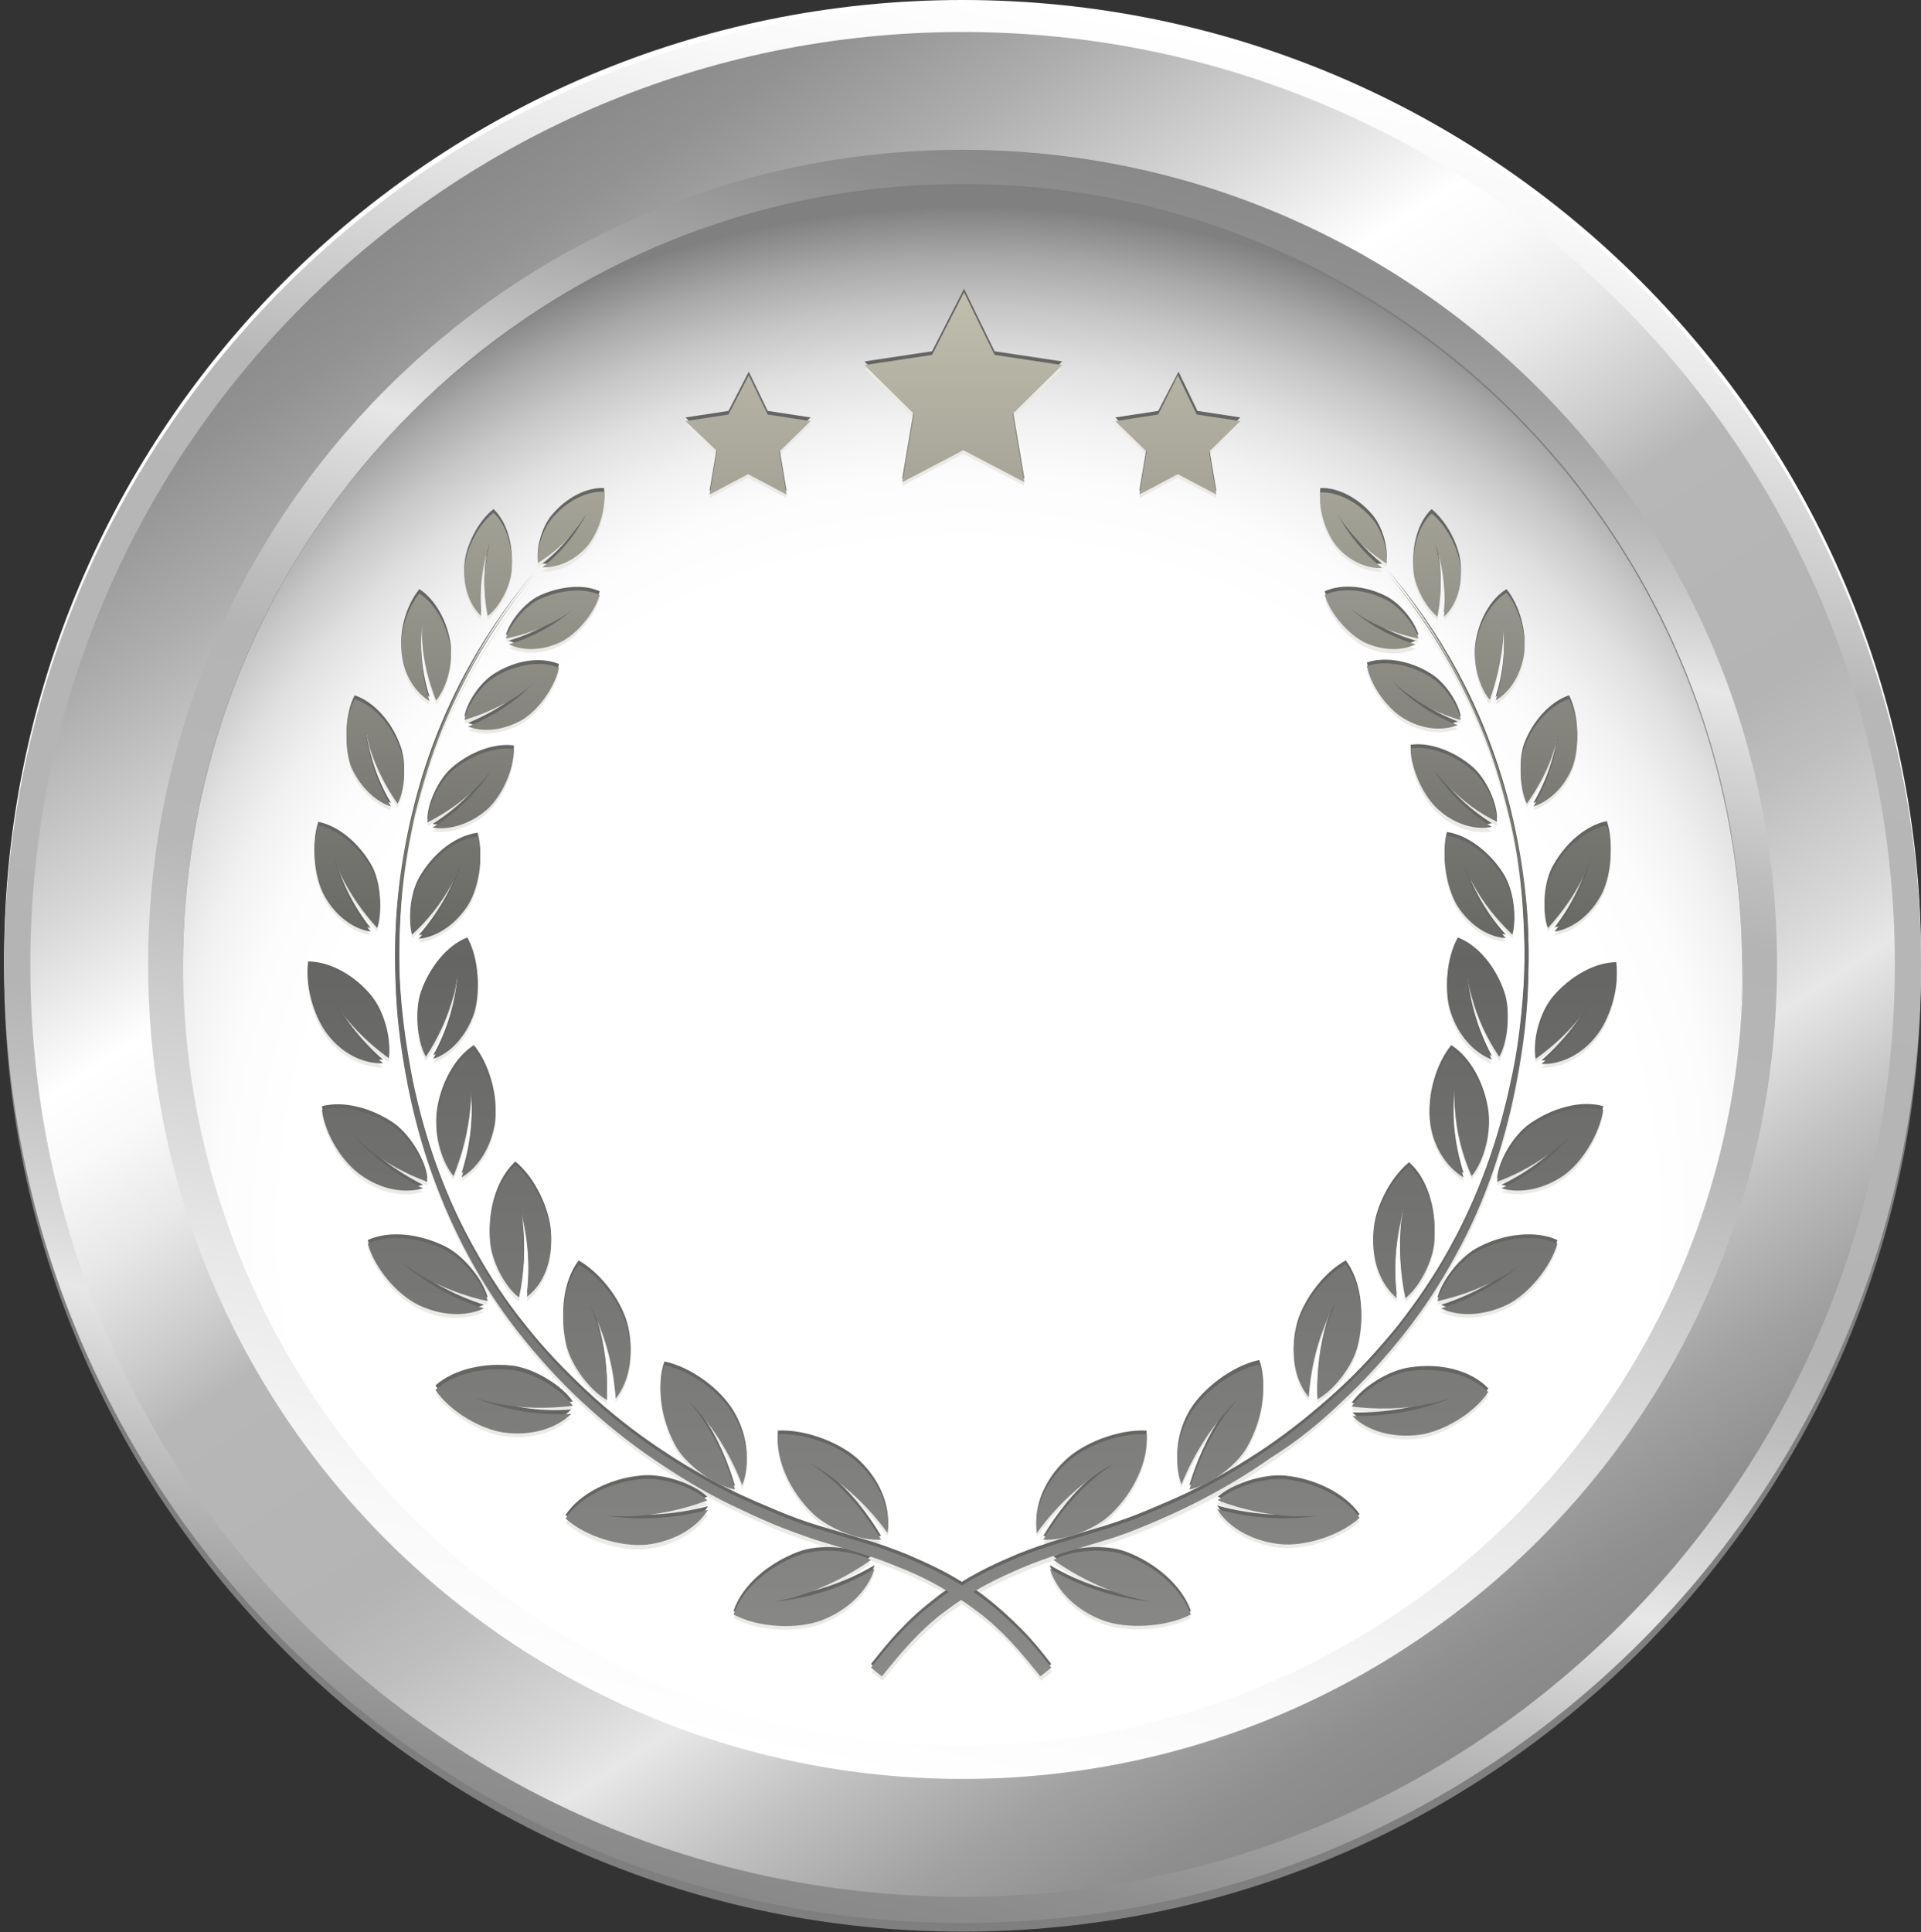
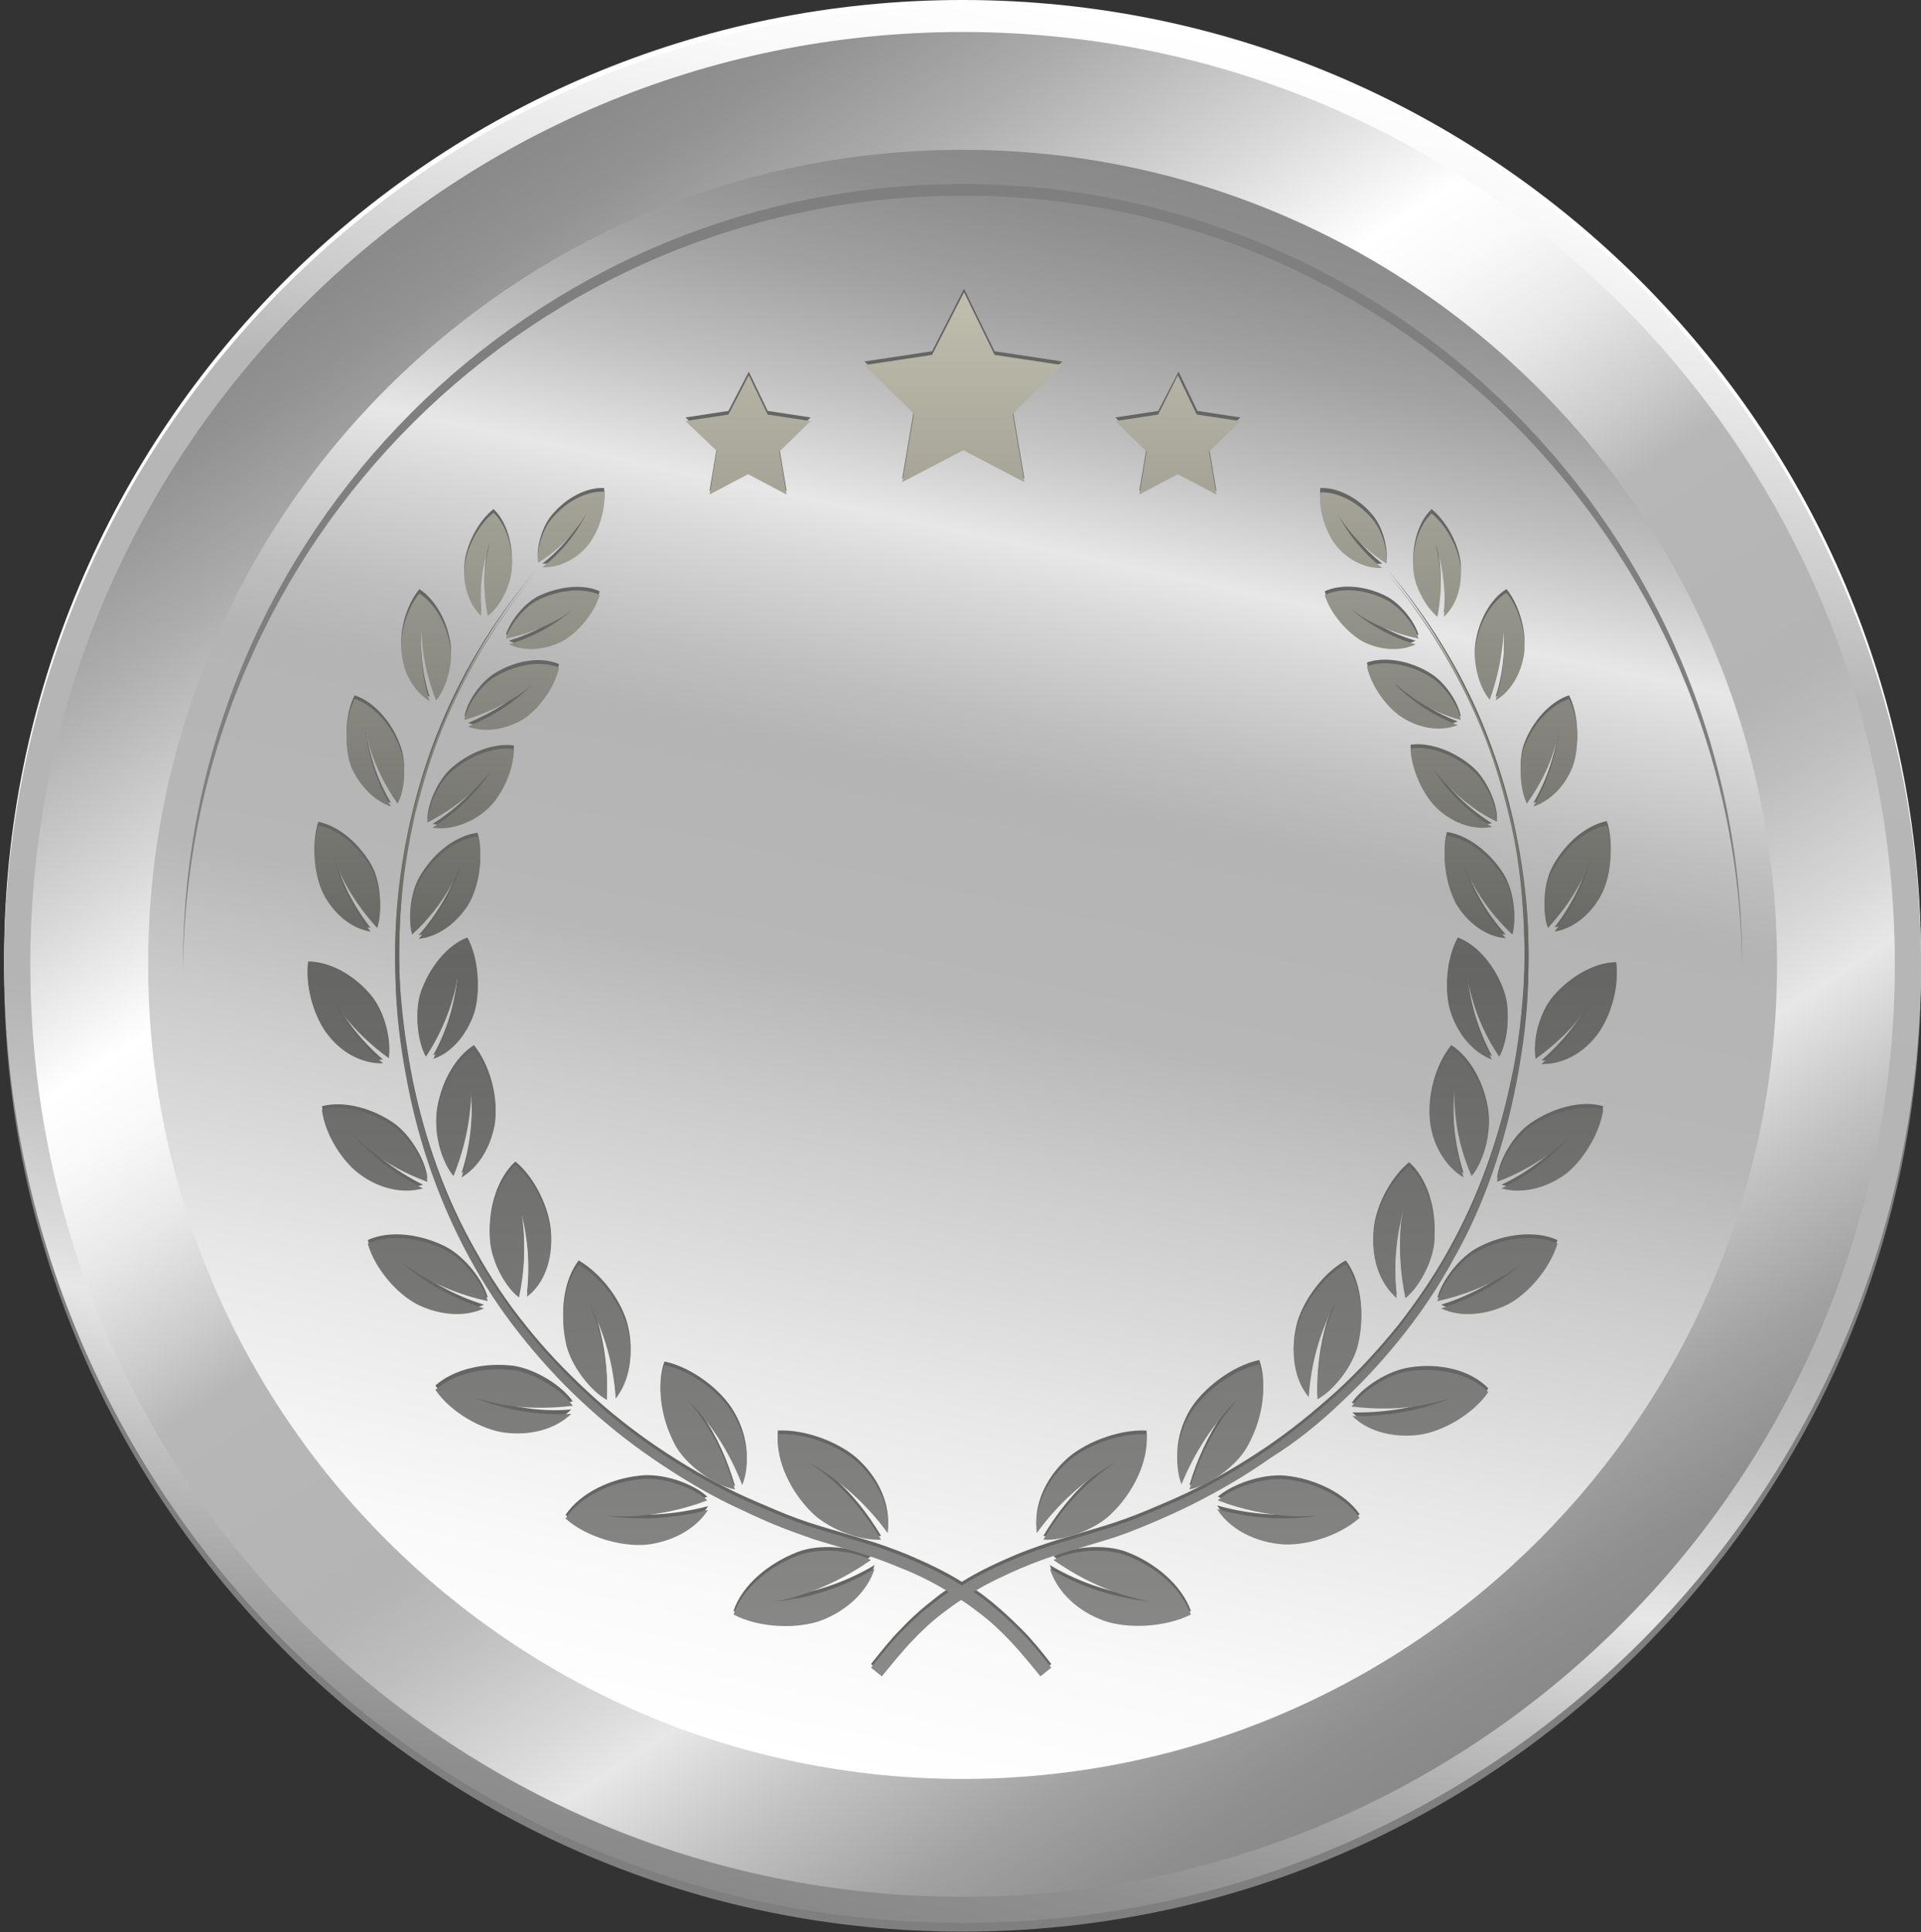
<svg xmlns="http://www.w3.org/2000/svg" width="176" height="177" viewBox="0 0 176 177" fill="none">
  <rect x="0" y="0" width="176" height="177" fill="#333333" stroke="none" />
  <path d="M88.19 176.954C136.687 176.954 176.001 137.639 176.001 89.143C176.001 40.647 136.687 1.333 88.19 1.333C39.694 1.333 0.38 40.647 0.38 89.143C0.38 137.639 39.694 176.954 88.19 176.954Z" fill="#7F7F7F" />
  <path d="M88.19 175.621C136.687 175.621 176.001 136.307 176.001 87.811C176.001 39.314 136.687 0 88.19 0C39.694 0 0.38 39.314 0.38 87.811C0.38 136.307 39.694 175.621 88.19 175.621Z" fill="white" />
  <path d="M88.19 176.154C136.687 176.154 176.001 136.84 176.001 88.344C176.001 39.847 136.687 0.533 88.19 0.533C39.694 0.533 0.38 39.847 0.38 88.344C0.38 136.84 39.694 176.154 88.19 176.154Z" fill="url(#paint0_linear_801_852)" />
  <path d="M88.19 173.756C135.362 173.756 173.602 135.515 173.602 88.344C173.602 41.172 135.362 2.931 88.19 2.931C41.019 2.931 2.778 41.172 2.778 88.344C2.778 135.515 41.019 173.756 88.19 173.756Z" fill="url(#paint1_linear_801_852)" />
  <path d="M88.19 162.963C129.401 162.963 162.809 129.555 162.809 88.344C162.809 47.133 129.401 13.725 88.19 13.725C46.979 13.725 13.571 47.133 13.571 88.344C13.571 129.555 46.979 162.963 88.19 162.963Z" fill="url(#paint2_linear_801_852)" />
  <path d="M88.191 17.922C127.432 17.922 159.345 49.635 159.612 88.81C159.612 88.61 159.612 88.477 159.612 88.277C159.612 48.836 127.632 16.856 88.191 16.856C48.749 16.856 16.77 48.902 16.77 88.344C16.77 88.543 16.77 88.677 16.77 88.877C17.103 49.635 48.949 17.922 88.191 17.922Z" fill="#7F7F7F" />
-   <path d="M88.257 158.765C49.015 158.765 17.102 127.052 16.836 87.877C16.836 88.077 16.836 88.21 16.836 88.41C16.836 127.852 48.816 159.831 88.257 159.831C127.698 159.831 159.678 127.852 159.678 88.41C159.678 88.21 159.678 88.077 159.678 87.877C159.345 127.052 127.499 158.765 88.257 158.765Z" fill="white" />
-   <path d="M37.69 138.911C44.752 145.973 53.213 151.503 62.673 155.167C70.602 158.232 79.196 159.898 88.191 159.898C95.719 159.898 103.048 158.698 109.843 156.566C120.836 153.035 130.697 146.973 138.692 138.978C145.354 132.315 150.751 124.32 154.348 115.393C157.746 107.065 159.612 98.004 159.612 88.477C159.612 80.748 158.346 73.286 156.08 66.291C152.549 55.498 146.553 45.837 138.692 37.976C130.697 29.981 120.836 23.918 109.843 20.387C102.981 18.188 95.719 17.056 88.191 17.056C79.196 17.056 70.602 18.721 62.673 21.786C53.213 25.25 44.752 30.847 37.69 37.842C29.828 45.704 23.832 55.364 20.301 66.158C18.035 73.153 16.77 80.615 16.77 88.343C16.77 97.871 18.635 106.932 22.033 115.26C25.631 124.187 31.027 132.182 37.69 138.911Z" fill="url(#paint3_radial_801_852)" />
-   <path d="M74.466 138.978C72.468 137.046 71.069 134.181 71.269 131.716C73.933 131.583 77.198 132.915 78.797 134.514C80.529 136.18 81.595 138.511 81.329 140.777C79.397 138.112 76.932 135.913 74.133 134.314C74.8 134.78 75.399 135.18 75.999 135.713C77.931 137.312 79.463 139.244 80.729 141.376C78.997 141.51 76.066 140.577 74.466 138.978ZM67.338 136.779C66.671 134.514 65.739 132.315 64.34 130.317C63.94 129.717 63.474 129.117 62.941 128.518C65.206 130.783 66.871 133.448 68.004 136.379C68.803 134.381 68.404 131.916 67.204 129.917C66.072 127.985 63.407 125.919 60.875 125.386C60.076 127.652 60.675 130.65 62.008 132.982C63.14 134.78 65.606 136.446 67.338 136.779ZM53.014 116.192C51.614 118.058 51.281 120.989 51.881 123.521C52.347 125.52 54.146 127.785 55.612 128.584C55.678 126.253 55.412 123.987 54.746 121.789C54.546 121.123 54.279 120.39 53.946 119.723C55.412 122.455 56.212 125.386 56.411 128.451C57.677 126.852 58.077 124.454 57.544 122.255C57.078 120.123 55.212 117.392 53.014 116.192ZM50.482 113.594C50.349 111.529 49.083 108.664 47.217 107.132C45.552 108.664 44.752 111.395 44.885 113.861C44.952 115.859 46.285 118.324 47.55 119.257C48.017 117.058 48.15 114.86 47.883 112.595C47.817 111.928 47.684 111.196 47.484 110.529C48.35 113.328 48.616 116.259 48.283 119.19C49.882 117.925 50.615 115.726 50.482 113.594ZM42.287 108.197C43.953 107.198 45.019 105.266 45.352 103.201C45.618 101.202 44.885 98.27 43.42 96.472C41.621 97.604 40.355 100.069 40.022 102.468C39.755 104.4 40.555 106.932 41.554 108.064C42.354 106.066 42.887 104 43.087 101.868C43.153 101.202 43.153 100.536 43.087 99.87C43.42 102.668 43.153 105.466 42.287 108.197ZM43.42 93.274C44.019 91.475 43.886 88.543 42.82 86.611C40.888 87.344 39.289 89.476 38.556 91.608C37.956 93.34 38.29 95.939 39.023 97.204C40.155 95.472 41.021 93.607 41.554 91.608C41.754 91.008 41.821 90.342 41.954 89.676C41.754 92.408 41.021 95.006 39.689 97.404C41.354 96.805 42.753 95.139 43.42 93.274ZM37.757 85.945C39.222 84.613 40.422 83.08 41.421 81.281C41.754 80.748 41.954 80.149 42.22 79.616C41.421 82.081 40.089 84.346 38.356 86.345C40.155 86.145 41.754 84.946 42.82 83.347C43.819 81.814 44.352 79.016 43.753 76.951C41.754 77.217 39.822 78.75 38.623 80.682C37.623 82.147 37.357 84.613 37.757 85.945ZM39.622 76.151C41.288 76.418 43.153 75.751 44.552 74.552C45.885 73.42 47.084 70.955 47.084 68.956C45.218 68.689 42.953 69.622 41.354 71.021C40.089 72.154 39.156 74.352 39.156 75.685C40.821 74.819 42.42 73.753 43.753 72.354C44.153 71.954 44.552 71.488 44.952 71.021C43.553 73.087 41.754 74.819 39.622 76.151ZM45.418 62.294C44.019 63.093 42.753 65.025 42.554 66.291C44.286 65.758 45.951 65.025 47.484 64.026C47.95 63.693 48.416 63.359 48.816 62.96C47.151 64.692 45.152 65.958 42.887 66.891C44.419 67.49 46.285 67.157 47.817 66.291C49.283 65.425 50.815 63.359 51.215 61.494C49.416 60.828 47.151 61.294 45.418 62.294ZM54.946 54.832C53.347 54.099 51.148 54.432 49.416 55.231C48.017 55.898 46.684 57.63 46.351 58.829C48.017 58.496 49.682 57.896 51.215 57.03C51.681 56.764 52.147 56.431 52.547 56.097C50.815 57.63 48.816 58.696 46.618 59.362C48.017 60.028 49.816 59.895 51.348 59.162C52.747 58.496 54.413 56.63 54.946 54.832ZM70.935 147.039C71.735 146.906 72.468 146.773 73.201 146.506C75.599 145.773 77.798 144.641 79.796 143.242C78.197 142.376 75.133 142.043 73.067 142.842C70.469 143.841 68.004 145.84 67.204 148.239C69.603 149.504 73.134 149.571 75.266 148.772C77.531 147.905 79.463 146.173 80.129 144.041C77.331 145.773 74.2 146.773 70.935 147.039ZM55.545 139.244C56.278 139.311 57.078 139.311 57.81 139.311C60.209 139.178 62.541 138.711 64.806 137.845C63.54 136.646 60.742 135.647 58.61 135.913C55.945 136.18 53.147 137.512 51.814 139.511C53.746 141.243 57.011 142.109 59.21 141.909C61.541 141.643 63.74 140.51 64.873 138.711C61.808 139.511 58.677 139.711 55.545 139.244ZM43.486 128.385C44.153 128.584 44.885 128.784 45.618 128.918C47.883 129.384 50.215 129.384 52.48 129.117C51.548 127.718 49.149 126.186 47.084 125.853C44.486 125.52 41.621 126.119 39.889 127.652C41.288 129.717 44.153 131.316 46.285 131.583C48.55 131.849 50.815 131.316 52.347 129.85C49.349 130.05 46.351 129.517 43.486 128.385ZM44.352 120.19C41.554 119.324 38.956 117.858 36.757 115.926C37.29 116.326 37.89 116.725 38.489 117.125C40.422 118.258 42.487 119.057 44.685 119.524C44.286 117.991 42.62 115.793 40.821 114.86C38.556 113.727 35.758 113.328 33.693 114.26C34.359 116.592 36.424 118.924 38.29 119.857C40.222 120.856 42.487 121.056 44.352 120.19ZM38.756 109.197C36.224 107.931 33.959 106.199 32.16 104.067C32.627 104.533 33.093 105 33.626 105.466C35.291 106.865 37.157 107.864 39.156 108.597C39.023 107.065 37.69 104.733 36.158 103.6C34.159 102.201 31.561 101.468 29.495 102.001C29.762 104.267 31.427 106.865 33.093 107.998C34.758 109.263 36.891 109.73 38.756 109.197ZM35.092 97.804C33.026 96.005 31.361 93.873 30.162 91.408C30.495 91.941 30.828 92.541 31.227 93.074C32.493 94.739 33.959 96.138 35.625 97.338C35.825 95.872 35.225 93.407 34.026 91.941C32.56 90.142 30.295 88.81 28.229 88.81C27.963 91.008 28.896 93.807 30.095 95.272C31.361 96.805 33.226 97.804 35.092 97.804ZM33.959 85.678C32.36 83.613 31.161 81.281 30.561 78.75C30.761 79.349 30.961 79.949 31.227 80.482C32.094 82.281 33.226 83.88 34.559 85.345C35.025 84.013 34.892 81.548 34.092 80.016C33.026 78.083 31.161 76.351 29.162 75.951C28.496 77.95 28.829 80.748 29.695 82.347C30.628 84.08 32.227 85.412 33.959 85.678ZM35.825 74.219C34.559 72.087 33.759 69.689 33.493 67.157C33.626 67.757 33.759 68.356 33.892 68.889C34.492 70.755 35.358 72.42 36.424 73.953C37.09 72.754 37.29 70.422 36.624 68.823C35.891 66.824 34.292 64.958 32.493 64.359C31.561 66.158 31.561 68.889 32.16 70.555C32.893 72.287 34.225 73.686 35.825 74.219ZM39.356 64.559C38.623 62.294 38.423 59.895 38.689 57.497C38.689 58.096 38.689 58.629 38.689 59.229C38.823 61.028 39.289 62.827 39.955 64.492C40.821 63.493 41.488 61.361 41.288 59.762C41.021 57.763 39.955 55.698 38.423 54.698C37.157 56.231 36.557 58.696 36.824 60.361C37.024 62.094 37.956 63.759 39.356 64.559ZM44.885 50.035C44.752 50.568 44.619 51.101 44.552 51.634C44.286 53.366 44.352 55.098 44.685 56.764C45.685 56.031 46.751 54.165 46.884 52.566C47.017 50.634 46.484 48.502 45.218 47.303C43.753 48.436 42.687 50.701 42.554 52.3C42.42 53.965 42.953 55.698 44.086 56.764C43.886 54.498 44.153 52.233 44.885 50.035ZM52.88 48.702C53.213 48.302 53.48 47.836 53.746 47.436C52.747 49.368 51.415 51.034 49.682 52.367C51.148 52.433 52.68 51.7 53.746 50.501C54.746 49.368 55.545 47.17 55.345 45.438C53.68 45.371 51.881 46.37 50.682 47.769C49.682 48.835 49.149 50.834 49.283 51.967C50.682 51.034 51.881 49.968 52.88 48.702ZM123.035 128.718C125.101 126.786 126.966 124.72 128.699 122.522C130.431 120.323 131.963 117.991 133.296 115.526C136.027 110.663 137.826 105.266 138.892 99.803C139.425 97.071 139.825 94.273 139.958 91.541C140.091 88.743 140.091 85.945 139.825 83.213C139.558 80.415 139.092 77.684 138.426 74.952C137.759 72.221 136.893 69.622 135.827 67.024C133.695 61.894 130.697 57.097 127.1 52.9C130.631 57.163 133.562 61.96 135.694 67.09C136.76 69.622 137.56 72.287 138.226 75.019C138.892 77.684 139.292 80.482 139.492 83.213C139.691 85.945 139.758 88.743 139.558 91.541C139.358 94.273 139.025 97.071 138.426 99.736C137.293 105.133 135.428 110.396 132.696 115.26C131.363 117.658 129.764 119.99 128.099 122.122C126.367 124.254 124.501 126.319 122.436 128.185C120.37 130.05 118.239 131.782 115.973 133.315C113.708 134.847 111.31 136.246 108.845 137.445C107.579 138.045 106.313 138.578 105.047 139.111C103.781 139.644 102.449 140.11 101.183 140.51C100.517 140.71 99.85 140.91 99.184 141.11C98.518 141.31 97.852 141.51 97.185 141.709C95.853 142.109 94.52 142.576 93.188 143.109C91.456 143.841 89.723 144.641 88.124 145.64C86.525 144.641 84.793 143.841 83.061 143.109C81.728 142.576 80.463 142.109 79.064 141.709C78.397 141.51 77.731 141.31 77.065 141.11C76.399 140.91 75.732 140.71 75.066 140.51C73.734 140.11 72.468 139.644 71.202 139.111C69.936 138.578 68.67 138.045 67.404 137.445C64.939 136.246 62.541 134.847 60.276 133.315C58.01 131.782 55.812 130.05 53.813 128.185C51.814 126.319 49.882 124.321 48.15 122.122C46.418 119.99 44.885 117.658 43.553 115.26C40.821 110.463 38.956 105.199 37.823 99.736C37.29 97.005 36.891 94.273 36.691 91.541C36.491 88.81 36.557 86.012 36.757 83.213C36.957 80.482 37.423 77.684 38.023 75.019C38.689 72.354 39.489 69.689 40.555 67.09C42.753 61.96 45.685 57.163 49.216 52.9C45.618 57.097 42.62 61.894 40.488 67.024C39.422 69.555 38.556 72.221 37.89 74.952C37.224 77.684 36.757 80.415 36.491 83.213C36.224 86.012 36.224 88.81 36.358 91.541C36.491 94.34 36.891 97.071 37.423 99.803C38.489 105.266 40.355 110.596 43.02 115.526C44.352 117.991 45.885 120.323 47.617 122.522C49.349 124.72 51.215 126.786 53.28 128.718C55.345 130.65 57.477 132.382 59.809 133.981C62.141 135.58 64.54 137.046 67.005 138.245C68.27 138.845 69.536 139.444 70.802 139.977C72.068 140.51 73.4 140.977 74.733 141.443C75.399 141.643 76.066 141.843 76.732 142.043C77.398 142.242 78.064 142.442 78.73 142.642C80.063 143.042 81.329 143.508 82.595 144.041C84.127 144.641 85.593 145.374 86.992 146.24C86.592 146.506 86.192 146.773 85.793 147.106C84.66 147.972 83.594 148.905 82.595 149.971C81.595 150.97 80.729 152.103 79.863 153.169L80.862 153.968C81.728 152.902 82.595 151.836 83.527 150.837C84.46 149.838 85.46 148.905 86.525 148.105C87.058 147.706 87.591 147.306 88.124 146.973C88.657 147.306 89.19 147.706 89.723 148.105C90.789 148.905 91.789 149.838 92.722 150.837C93.654 151.836 94.52 152.902 95.386 153.968L96.386 153.169C95.52 152.036 94.654 150.97 93.654 149.971C92.655 148.971 91.589 147.972 90.456 147.106C90.056 146.773 89.657 146.506 89.257 146.24C90.656 145.374 92.122 144.707 93.654 144.041C94.92 143.508 96.186 143.042 97.518 142.642C98.185 142.442 98.851 142.242 99.517 142.043C100.183 141.843 100.85 141.643 101.516 141.443C102.848 141.043 104.181 140.51 105.447 139.977C106.713 139.444 108.045 138.845 109.244 138.245C111.776 136.979 114.174 135.58 116.44 133.981C118.838 132.382 121.037 130.583 123.035 128.718ZM102.182 134.314C101.516 134.78 100.916 135.18 100.317 135.713C98.385 137.312 96.852 139.244 95.586 141.376C97.385 141.51 100.317 140.51 101.849 138.978C103.848 137.046 105.247 134.181 105.047 131.716C102.382 131.583 99.117 132.915 97.518 134.514C95.786 136.18 94.72 138.511 94.987 140.777C96.919 138.112 99.317 135.98 102.182 134.314ZM113.375 128.518C112.909 129.117 112.442 129.65 111.976 130.317C110.643 132.315 109.644 134.514 108.978 136.779C110.643 136.446 113.175 134.78 114.241 132.915C115.574 130.583 116.173 127.585 115.374 125.32C112.842 125.853 110.177 127.985 109.044 129.85C107.845 131.849 107.512 134.314 108.245 136.313C109.444 133.381 111.176 130.716 113.375 128.518ZM122.369 119.657C122.103 120.323 121.836 120.989 121.57 121.722C120.903 123.987 120.637 126.253 120.704 128.518C122.169 127.718 123.968 125.52 124.435 123.454C125.034 120.923 124.701 117.991 123.302 116.126C121.103 117.325 119.238 120.057 118.772 122.122C118.239 124.321 118.572 126.719 119.904 128.318C120.104 125.32 120.903 122.388 122.369 119.657ZM128.765 119.257C130.031 118.258 131.363 115.793 131.43 113.861C131.563 111.329 130.764 108.597 129.098 107.132C127.233 108.664 125.9 111.529 125.834 113.594C125.7 115.793 126.433 117.925 127.966 119.257C127.633 116.326 127.899 113.394 128.765 110.596C128.632 111.262 128.499 111.995 128.365 112.661C128.166 114.86 128.299 117.058 128.765 119.257ZM133.296 101.868C133.429 104 133.962 106.132 134.828 108.064C135.827 106.932 136.627 104.333 136.36 102.468C136.027 100.069 134.761 97.604 132.962 96.472C131.497 98.27 130.764 101.202 131.03 103.201C131.297 105.266 132.429 107.198 134.095 108.197C133.229 105.466 132.962 102.668 133.296 99.87C133.229 100.536 133.229 101.202 133.296 101.868ZM137.36 97.204C138.093 95.939 138.426 93.34 137.826 91.608C137.093 89.409 135.494 87.344 133.562 86.611C132.496 88.543 132.296 91.475 132.962 93.274C133.629 95.206 134.961 96.805 136.693 97.471C135.428 95.073 134.628 92.474 134.428 89.743C134.495 90.409 134.628 91.008 134.828 91.675C135.361 93.607 136.227 95.472 137.36 97.204ZM138.559 85.945C138.959 84.613 138.692 82.147 137.693 80.615C136.494 78.75 134.495 77.151 132.563 76.884C132.03 78.95 132.563 81.681 133.495 83.28C134.561 84.946 136.16 86.145 137.959 86.278C136.227 84.346 134.895 82.081 134.095 79.549C134.362 80.149 134.561 80.682 134.895 81.215C135.894 83.08 137.16 84.613 138.559 85.945ZM137.16 75.685C137.16 74.352 136.227 72.154 134.961 71.021C133.362 69.622 131.097 68.689 129.231 68.956C129.298 71.021 130.497 73.42 131.763 74.552C133.162 75.818 135.028 76.484 136.693 76.151C134.561 74.819 132.763 73.087 131.363 70.955C131.763 71.421 132.096 71.887 132.563 72.287C133.962 73.686 135.494 74.819 137.16 75.685ZM133.829 66.291C133.629 65.025 132.363 63.093 130.964 62.294C129.231 61.227 126.9 60.761 125.234 61.361C125.634 63.293 127.233 65.358 128.632 66.158C130.164 67.09 132.03 67.357 133.562 66.757C131.297 65.891 129.298 64.559 127.633 62.827C128.099 63.226 128.499 63.559 128.965 63.892C130.431 65.092 132.096 65.825 133.829 66.291ZM129.964 58.896C129.631 57.696 128.299 55.964 126.9 55.298C125.167 54.432 122.969 54.165 121.37 54.898C121.903 56.697 123.568 58.496 124.968 59.229C126.5 59.962 128.299 60.095 129.698 59.429C127.499 58.762 125.501 57.696 123.768 56.164C124.235 56.497 124.634 56.83 125.101 57.097C126.633 57.963 128.299 58.496 129.964 58.896ZM103.248 142.842C101.183 142.043 98.051 142.376 96.519 143.242C98.518 144.641 100.716 145.773 103.115 146.506C103.848 146.706 104.647 146.906 105.38 147.039C102.115 146.706 98.984 145.707 96.186 144.041C96.852 146.173 98.718 147.905 101.05 148.772C103.181 149.571 106.713 149.438 109.111 148.239C108.245 145.907 105.846 143.841 103.248 142.842ZM117.772 135.846C115.64 135.647 112.842 136.646 111.576 137.779C113.841 138.645 116.107 139.111 118.572 139.244C119.305 139.244 120.104 139.244 120.837 139.178C117.706 139.644 114.574 139.444 111.509 138.578C112.642 140.377 114.841 141.51 117.173 141.776C119.371 142.043 122.636 141.11 124.568 139.378C123.235 137.445 120.437 136.18 117.772 135.846ZM129.231 125.919C127.166 126.186 124.768 127.785 123.835 129.184C126.1 129.451 128.432 129.451 130.697 128.984C131.43 128.851 132.096 128.651 132.829 128.451C130.031 129.584 126.966 130.117 123.902 130.05C125.367 131.516 127.699 132.049 129.964 131.782C132.096 131.516 134.961 129.917 136.36 127.852C134.695 126.186 131.83 125.586 129.231 125.919ZM135.561 114.86C133.762 115.726 132.096 117.991 131.697 119.524C133.895 119.057 135.961 118.258 137.893 117.125C138.492 116.792 139.092 116.392 139.625 115.926C137.426 117.858 134.828 119.324 132.03 120.19C133.829 121.056 136.16 120.789 138.092 119.857C139.958 118.924 142.023 116.525 142.69 114.26C140.624 113.328 137.759 113.727 135.561 114.86ZM140.158 103.6C138.559 104.733 137.293 107.065 137.16 108.597C139.158 107.864 141.024 106.798 142.69 105.466C143.223 105.066 143.689 104.6 144.155 104.067C142.356 106.265 140.091 107.998 137.56 109.197C139.425 109.73 141.557 109.197 143.289 107.998C144.888 106.865 146.554 104.267 146.887 102.001C144.822 101.468 142.157 102.201 140.158 103.6ZM142.29 91.941C141.091 93.34 140.424 95.872 140.691 97.338C142.356 96.138 143.889 94.739 145.088 93.074C145.488 92.541 145.821 92.008 146.154 91.408C144.955 93.873 143.289 96.005 141.224 97.804C143.089 97.871 144.955 96.871 146.221 95.272C147.42 93.807 148.353 91.008 148.086 88.81C146.087 88.81 143.822 90.142 142.29 91.941ZM142.29 80.016C141.424 81.548 141.29 84.013 141.823 85.345C143.156 83.88 144.289 82.281 145.155 80.482C145.421 79.882 145.621 79.349 145.821 78.75C145.155 81.281 144.022 83.613 142.423 85.678C144.155 85.412 145.754 84.08 146.687 82.347C147.553 80.748 147.886 77.95 147.22 75.951C145.221 76.351 143.356 78.083 142.29 80.016ZM139.891 73.953C140.957 72.42 141.89 70.755 142.423 68.889C142.623 68.29 142.756 67.757 142.823 67.157C142.556 69.622 141.757 72.021 140.491 74.219C142.09 73.686 143.422 72.287 144.089 70.555C144.688 68.889 144.688 66.224 143.756 64.359C141.957 64.958 140.358 66.824 139.625 68.823C139.092 70.422 139.292 72.754 139.891 73.953ZM137.693 59.229C137.759 58.629 137.759 58.096 137.693 57.497C137.959 59.895 137.759 62.294 137.027 64.559C138.426 63.759 139.358 62.094 139.625 60.361C139.891 58.696 139.225 56.164 138.026 54.698C136.494 55.631 135.428 57.696 135.161 59.762C134.961 61.361 135.627 63.559 136.494 64.492C137.093 62.76 137.493 61.028 137.693 59.229ZM131.697 56.83C132.03 55.098 132.096 53.432 131.83 51.7C131.763 51.167 131.63 50.634 131.497 50.101C132.23 52.3 132.496 54.565 132.296 56.83C133.429 55.764 133.962 54.099 133.829 52.367C133.695 50.767 132.629 48.569 131.164 47.37C129.898 48.569 129.365 50.701 129.498 52.633C129.631 54.165 130.697 56.097 131.697 56.83ZM126.633 52.367C124.968 51.034 123.568 49.368 122.569 47.436C122.836 47.903 123.102 48.302 123.435 48.702C124.435 50.035 125.7 51.101 127.033 51.967C127.166 50.834 126.633 48.835 125.634 47.769C124.435 46.37 122.569 45.371 120.97 45.438C120.77 47.17 121.57 49.368 122.569 50.501C123.635 51.7 125.167 52.433 126.633 52.367ZM85.393 32.846L79.197 33.778L83.727 38.242L82.661 44.505L88.258 41.573L93.854 44.505L92.788 38.242L97.319 33.778L91.123 32.846L88.324 27.116L85.393 32.846ZM66.738 38.309L62.807 38.908L65.672 41.707L65.006 45.638L68.537 43.772L72.068 45.638L71.402 41.707L74.267 38.908L70.336 38.309L68.604 34.711L66.738 38.309ZM106.113 38.309L102.182 38.908L105.047 41.707L104.381 45.638L107.912 43.772L111.443 45.638L110.777 41.707L113.641 38.908L109.711 38.309L107.978 34.711L106.113 38.309Z" fill="#EBEAE7" />
  <path d="M74.466 138.312C72.468 136.379 71.069 133.515 71.269 131.05C73.933 130.916 77.198 132.249 78.797 133.848C80.529 135.513 81.595 137.845 81.329 140.11C79.397 137.445 76.932 135.247 74.133 133.648C74.8 134.114 75.399 134.514 75.999 135.047C77.931 136.646 79.463 138.578 80.729 140.71C78.997 140.843 76.066 139.844 74.466 138.312ZM67.338 136.113C66.671 133.848 65.739 131.649 64.34 129.65C63.94 129.051 63.474 128.451 62.941 127.852C65.206 130.117 66.871 132.782 68.004 135.713C68.803 133.714 68.404 131.249 67.204 129.251C66.072 127.319 63.407 125.253 60.875 124.72C60.076 126.985 60.675 129.984 62.008 132.315C63.14 134.114 65.606 135.78 67.338 136.113ZM53.014 115.459C51.614 117.325 51.281 120.256 51.881 122.788C52.347 124.787 54.146 127.052 55.612 127.852C55.678 125.52 55.412 123.254 54.746 121.056C54.546 120.39 54.279 119.657 53.946 118.991C55.412 121.722 56.212 124.654 56.411 127.718C57.677 126.119 58.077 123.721 57.544 121.522C57.078 119.39 55.212 116.725 53.014 115.459ZM50.482 112.861C50.349 110.796 49.083 107.931 47.217 106.399C45.552 107.931 44.752 110.663 44.885 113.128C44.952 115.126 46.285 117.591 47.55 118.524C48.017 116.326 48.15 114.127 47.883 111.862C47.817 111.196 47.684 110.463 47.484 109.796C48.35 112.595 48.616 115.526 48.283 118.458C49.882 117.258 50.615 115.06 50.482 112.861ZM42.287 107.465C43.953 106.465 45.019 104.533 45.352 102.468C45.618 100.469 44.885 97.538 43.42 95.739C41.621 96.871 40.355 99.336 40.022 101.735C39.755 103.667 40.555 106.199 41.554 107.331C42.354 105.333 42.887 103.267 43.087 101.135C43.153 100.469 43.153 99.803 43.087 99.137C43.42 101.935 43.153 104.8 42.287 107.465ZM43.42 92.541C44.019 90.742 43.886 87.811 42.82 85.878C40.888 86.611 39.289 88.743 38.556 90.875C37.956 92.607 38.29 95.206 39.023 96.472C40.155 94.739 41.021 92.874 41.554 90.875C41.754 90.276 41.821 89.609 41.954 88.943C41.754 91.675 41.021 94.273 39.689 96.671C41.354 96.072 42.753 94.473 43.42 92.541ZM37.757 85.279C39.222 83.946 40.422 82.414 41.421 80.615C41.754 80.082 41.954 79.483 42.22 78.95C41.421 81.415 40.089 83.68 38.356 85.678C40.155 85.479 41.754 84.279 42.82 82.68C43.819 81.148 44.352 78.35 43.753 76.284C41.754 76.551 39.822 78.083 38.623 80.016C37.623 81.481 37.357 83.946 37.757 85.279ZM39.622 75.485C41.288 75.751 43.153 75.085 44.552 73.886C45.885 72.753 47.084 70.288 47.084 68.29C45.218 68.023 42.953 68.956 41.354 70.355C40.089 71.488 39.156 73.686 39.156 75.019C40.821 74.153 42.42 73.087 43.753 71.688C44.153 71.288 44.552 70.821 44.952 70.355C43.553 72.42 41.754 74.153 39.622 75.485ZM45.418 61.627C44.019 62.427 42.753 64.359 42.554 65.625C44.286 65.092 45.951 64.359 47.484 63.359C47.95 63.026 48.416 62.693 48.816 62.294C47.151 64.026 45.152 65.291 42.887 66.224C44.419 66.824 46.285 66.491 47.817 65.625C49.283 64.759 50.815 62.693 51.215 60.828C49.416 60.095 47.151 60.561 45.418 61.627ZM54.946 54.165C53.347 53.432 51.148 53.766 49.416 54.565C48.017 55.231 46.684 56.964 46.351 58.163C48.017 57.83 49.682 57.23 51.215 56.364C51.681 56.097 52.147 55.764 52.547 55.431C50.815 56.964 48.816 58.029 46.618 58.696C48.017 59.362 49.816 59.229 51.348 58.496C52.747 57.763 54.413 55.964 54.946 54.165ZM70.935 146.373C71.735 146.24 72.468 146.107 73.201 145.84C75.599 145.107 77.798 143.975 79.796 142.575C78.197 141.709 75.133 141.376 73.067 142.176C70.469 143.175 68.004 145.174 67.204 147.572C69.603 148.838 73.134 148.905 75.266 148.105C77.531 147.239 79.463 145.507 80.129 143.375C77.331 145.041 74.2 146.04 70.935 146.373ZM55.545 138.511C56.278 138.578 57.078 138.578 57.81 138.578C60.209 138.445 62.541 137.978 64.806 137.112C63.54 135.913 60.742 134.914 58.61 135.18C55.945 135.447 53.147 136.779 51.814 138.778C53.746 140.51 57.011 141.376 59.21 141.176C61.541 140.91 63.74 139.777 64.873 137.978C61.808 138.778 58.677 138.978 55.545 138.511ZM43.486 127.652C44.153 127.852 44.885 128.051 45.618 128.185C47.883 128.651 50.215 128.651 52.48 128.385C51.548 126.985 49.149 125.453 47.084 125.12C44.486 124.787 41.621 125.386 39.889 126.919C41.288 128.984 44.153 130.583 46.285 130.85C48.55 131.116 50.815 130.583 52.347 129.117C49.349 129.384 46.351 128.851 43.486 127.652ZM44.352 119.524C41.554 118.657 38.956 117.192 36.757 115.26C37.29 115.659 37.89 116.059 38.489 116.459C40.422 117.591 42.487 118.391 44.685 118.857C44.286 117.325 42.62 115.126 40.821 114.194C38.556 113.061 35.758 112.661 33.693 113.594C34.359 115.926 36.424 118.258 38.29 119.19C40.222 120.123 42.487 120.323 44.352 119.524ZM38.756 108.531C36.224 107.265 33.959 105.532 32.16 103.401C32.627 103.867 33.093 104.333 33.626 104.8C35.291 106.199 37.157 107.198 39.156 107.931C39.023 106.399 37.69 104.067 36.158 102.934C34.159 101.535 31.561 100.802 29.495 101.335C29.762 103.6 31.427 106.199 33.093 107.331C34.758 108.531 36.891 109.064 38.756 108.531ZM35.092 97.071C33.026 95.272 31.361 93.14 30.162 90.675C30.495 91.208 30.828 91.808 31.227 92.341C32.493 94.007 33.959 95.406 35.625 96.605C35.825 95.139 35.225 92.674 34.026 91.208C32.56 89.409 30.295 88.077 28.229 88.077C27.963 90.276 28.896 93.074 30.095 94.54C31.361 96.138 33.226 97.138 35.092 97.071ZM33.959 85.012C32.36 82.947 31.161 80.615 30.561 78.083C30.761 78.683 30.961 79.283 31.227 79.816C32.094 81.614 33.226 83.213 34.559 84.679C35.025 83.347 34.892 80.882 34.092 79.349C33.026 77.417 31.161 75.685 29.162 75.285C28.496 77.284 28.829 80.082 29.695 81.681C30.628 83.413 32.227 84.679 33.959 85.012ZM35.825 73.553C34.559 71.421 33.759 69.022 33.493 66.491C33.626 67.09 33.759 67.69 33.892 68.223C34.492 70.088 35.358 71.754 36.424 73.286C37.09 72.087 37.29 69.755 36.624 68.156C35.891 66.158 34.292 64.292 32.493 63.693C31.561 65.491 31.561 68.223 32.16 69.889C32.893 71.554 34.225 73.02 35.825 73.553ZM39.356 63.826C38.623 61.561 38.423 59.162 38.689 56.764C38.689 57.363 38.689 57.896 38.689 58.496C38.823 60.295 39.289 62.094 39.955 63.759C40.821 62.76 41.488 60.628 41.288 59.029C41.021 57.03 39.955 54.965 38.423 53.965C37.157 55.498 36.557 57.963 36.824 59.629C37.024 61.427 37.956 63.026 39.356 63.826ZM44.885 49.368C44.752 49.901 44.619 50.434 44.552 50.967C44.286 52.7 44.352 54.432 44.685 56.097C45.685 55.365 46.751 53.499 46.884 51.9C47.017 49.968 46.484 47.836 45.218 46.637C43.753 47.769 42.687 50.035 42.554 51.634C42.42 53.299 42.953 55.031 44.086 56.097C43.886 53.832 44.153 51.5 44.885 49.368ZM52.88 47.969C53.213 47.569 53.48 47.103 53.746 46.703C52.747 48.636 51.415 50.301 49.682 51.634C51.148 51.7 52.68 50.967 53.746 49.768C54.746 48.636 55.545 46.437 55.345 44.705C53.68 44.638 51.881 45.637 50.682 47.036C49.682 48.102 49.149 50.101 49.283 51.234C50.682 50.368 51.881 49.302 52.88 47.969ZM123.035 127.985C125.101 126.053 126.966 123.987 128.699 121.789C130.431 119.59 131.963 117.258 133.296 114.793C136.027 109.93 137.826 104.533 138.892 99.07C139.425 96.338 139.825 93.54 139.958 90.809C140.091 88.01 140.091 85.212 139.825 82.481C139.558 79.682 139.092 76.951 138.426 74.219C137.759 71.488 136.893 68.889 135.827 66.291C133.695 61.161 130.697 56.364 127.1 52.167C130.631 56.431 133.562 61.227 135.694 66.358C136.76 68.889 137.56 71.554 138.226 74.286C138.892 76.951 139.292 79.749 139.492 82.481C139.691 85.212 139.758 88.01 139.558 90.809C139.358 93.54 139.025 96.338 138.426 99.003C137.293 104.4 135.428 109.663 132.696 114.527C131.363 116.925 129.764 119.257 128.099 121.389C126.367 123.521 124.501 125.586 122.436 127.452C120.37 129.317 118.239 131.05 115.973 132.582C113.708 134.114 111.31 135.513 108.845 136.713C107.579 137.312 106.313 137.845 105.047 138.378C103.781 138.911 102.449 139.378 101.183 139.777C100.517 139.977 99.85 140.177 99.184 140.377C98.518 140.577 97.852 140.777 97.185 140.977C95.853 141.376 94.52 141.843 93.188 142.376C91.456 143.108 89.723 143.908 88.124 144.907C86.525 143.908 84.793 143.108 83.061 142.376C81.728 141.843 80.463 141.376 79.064 140.977C78.397 140.777 77.731 140.577 77.065 140.377C76.399 140.177 75.732 139.977 75.066 139.777C73.734 139.378 72.468 138.911 71.202 138.378C69.936 137.845 68.67 137.312 67.404 136.713C64.939 135.513 62.541 134.114 60.276 132.582C58.01 131.05 55.812 129.317 53.813 127.452C51.814 125.586 49.882 123.588 48.15 121.389C46.418 119.257 44.885 116.925 43.553 114.527C40.821 109.73 38.956 104.467 37.823 99.003C37.29 96.272 36.891 93.54 36.691 90.809C36.491 88.077 36.557 85.279 36.757 82.481C36.957 79.749 37.423 76.951 38.023 74.286C38.689 71.621 39.489 68.956 40.555 66.358C42.687 61.227 45.552 56.431 49.149 52.167C45.552 56.364 42.554 61.161 40.422 66.291C39.356 68.823 38.489 71.488 37.823 74.219C37.157 76.951 36.691 79.682 36.424 82.481C36.158 85.279 36.158 88.077 36.291 90.809C36.424 93.607 36.824 96.338 37.357 99.07C38.423 104.533 40.288 109.863 42.953 114.793C44.286 117.258 45.818 119.59 47.55 121.789C49.283 123.987 51.148 126.053 53.213 127.985C55.279 129.917 57.411 131.649 59.743 133.248C62.074 134.847 64.473 136.313 66.938 137.512C68.204 138.112 69.47 138.711 70.736 139.244C72.001 139.777 73.334 140.244 74.666 140.71C75.333 140.91 75.999 141.11 76.665 141.31C77.331 141.509 77.998 141.709 78.664 141.909C79.996 142.309 81.262 142.775 82.528 143.308C84.06 143.908 85.526 144.641 86.925 145.507C86.525 145.773 86.126 146.04 85.726 146.373C84.593 147.239 83.527 148.172 82.528 149.238C81.529 150.237 80.662 151.37 79.796 152.436L80.796 153.235C81.662 152.169 82.528 151.103 83.461 150.104C84.394 149.105 85.393 148.172 86.459 147.372C86.992 146.973 87.525 146.573 88.058 146.24C88.591 146.573 89.124 146.973 89.657 147.372C90.723 148.172 91.722 149.105 92.655 150.104C93.588 151.103 94.454 152.169 95.32 153.235L96.319 152.436C95.453 151.303 94.587 150.237 93.588 149.238C92.588 148.239 91.522 147.239 90.39 146.373C89.99 146.04 89.59 145.773 89.19 145.507C90.59 144.641 92.055 143.975 93.588 143.308C94.853 142.775 96.119 142.309 97.452 141.909C98.118 141.709 98.784 141.509 99.451 141.31C100.117 141.11 100.783 140.91 101.449 140.71C102.782 140.31 104.114 139.777 105.38 139.244C106.646 138.711 107.978 138.112 109.178 137.512C111.709 136.246 114.108 134.847 116.373 133.248C118.838 131.649 121.037 129.917 123.035 127.985ZM102.182 133.648C101.516 134.114 100.916 134.514 100.317 135.047C98.385 136.646 96.852 138.578 95.586 140.71C97.385 140.843 100.317 139.844 101.849 138.312C103.848 136.379 105.247 133.515 105.047 131.05C102.382 130.916 99.117 132.249 97.518 133.848C95.786 135.513 94.72 137.845 94.987 140.11C96.919 137.445 99.317 135.247 102.182 133.648ZM113.375 127.785C112.909 128.385 112.442 128.918 111.976 129.584C110.643 131.583 109.644 133.781 108.978 136.046C110.643 135.713 113.175 134.048 114.241 132.182C115.574 129.85 116.173 126.852 115.374 124.587C112.842 125.12 110.177 127.252 109.044 129.117C107.845 131.116 107.512 133.581 108.245 135.58C109.444 132.715 111.176 130.05 113.375 127.785ZM122.369 118.991C122.103 119.657 121.836 120.323 121.57 121.056C120.903 123.321 120.637 125.586 120.704 127.852C122.169 127.052 123.968 124.853 124.435 122.788C125.034 120.256 124.701 117.325 123.302 115.459C121.103 116.659 119.238 119.39 118.772 121.456C118.239 123.654 118.572 126.053 119.904 127.652C120.104 124.587 120.903 121.656 122.369 118.991ZM128.765 118.591C130.031 117.591 131.363 115.126 131.43 113.194C131.563 110.663 130.764 107.931 129.098 106.465C127.233 107.998 125.9 110.862 125.834 112.928C125.7 115.126 126.433 117.258 127.966 118.591C127.633 115.659 127.899 112.728 128.765 109.93C128.632 110.596 128.499 111.329 128.365 111.995C128.166 114.194 128.299 116.392 128.765 118.591ZM133.296 101.135C133.429 103.267 133.962 105.399 134.828 107.331C135.827 106.199 136.627 103.6 136.36 101.735C136.027 99.336 134.761 96.871 132.962 95.739C131.497 97.538 130.764 100.469 131.03 102.468C131.297 104.533 132.429 106.465 134.095 107.465C133.229 104.733 132.962 101.935 133.296 99.137C133.229 99.803 133.229 100.469 133.296 101.135ZM137.36 96.472C138.093 95.206 138.426 92.607 137.826 90.875C137.093 88.677 135.494 86.611 133.562 85.878C132.496 87.811 132.296 90.742 132.962 92.541C133.629 94.473 134.961 96.072 136.693 96.738C135.428 94.34 134.628 91.741 134.428 89.01C134.495 89.676 134.628 90.276 134.828 90.942C135.361 92.874 136.227 94.739 137.36 96.472ZM138.559 85.279C138.959 83.946 138.692 81.481 137.693 79.949C136.494 78.083 134.495 76.484 132.563 76.218C132.03 78.283 132.563 81.015 133.495 82.614C134.561 84.279 136.16 85.479 137.959 85.612C136.227 83.68 134.895 81.415 134.095 78.883C134.362 79.483 134.561 80.016 134.895 80.549C135.894 82.414 137.16 83.946 138.559 85.279ZM137.16 74.952C137.16 73.62 136.227 71.421 134.961 70.288C133.362 68.889 131.097 67.957 129.231 68.223C129.298 70.288 130.497 72.687 131.763 73.819C133.162 75.085 135.028 75.751 136.693 75.418C134.561 74.086 132.763 72.354 131.363 70.222C131.763 70.688 132.096 71.154 132.563 71.554C133.962 73.02 135.494 74.086 137.16 74.952ZM133.829 65.625C133.629 64.359 132.363 62.427 130.964 61.627C129.231 60.561 126.9 60.095 125.234 60.694C125.634 62.627 127.233 64.692 128.632 65.491C130.164 66.424 132.03 66.691 133.562 66.091C131.297 65.225 129.298 63.892 127.633 62.16C128.099 62.56 128.499 62.893 128.965 63.226C130.431 64.359 132.096 65.092 133.829 65.625ZM129.964 58.163C129.631 56.964 128.299 55.231 126.9 54.565C125.167 53.699 122.969 53.432 121.37 54.165C121.903 55.964 123.568 57.763 124.968 58.496C126.5 59.229 128.299 59.362 129.698 58.696C127.499 58.029 125.501 56.964 123.768 55.431C124.235 55.764 124.634 56.097 125.101 56.364C126.633 57.23 128.299 57.83 129.964 58.163ZM103.248 142.176C101.183 141.376 98.051 141.709 96.519 142.575C98.518 143.975 100.716 145.107 103.115 145.84C103.848 146.04 104.647 146.24 105.38 146.373C102.115 146.04 98.984 145.041 96.186 143.375C96.852 145.507 98.718 147.239 101.05 148.105C103.181 148.905 106.713 148.772 109.111 147.572C108.245 145.174 105.846 143.175 103.248 142.176ZM117.772 135.18C115.64 134.98 112.842 135.98 111.576 137.112C113.841 137.978 116.107 138.445 118.572 138.578C119.305 138.578 120.104 138.578 120.837 138.511C117.706 138.978 114.574 138.778 111.509 137.912C112.642 139.711 114.841 140.843 117.173 141.11C119.371 141.376 122.636 140.444 124.568 138.711C123.235 136.779 120.437 135.447 117.772 135.18ZM129.231 125.253C127.166 125.52 124.768 127.119 123.835 128.518C126.1 128.784 128.432 128.784 130.697 128.318C131.43 128.185 132.096 127.985 132.829 127.785C130.031 128.918 126.966 129.451 123.902 129.384C125.367 130.85 127.699 131.383 129.964 131.116C132.096 130.85 134.961 129.251 136.36 127.185C134.695 125.453 131.83 124.853 129.231 125.253ZM135.561 114.194C133.762 115.06 132.096 117.325 131.697 118.857C133.895 118.391 135.961 117.591 137.893 116.459C138.492 116.126 139.092 115.726 139.625 115.26C137.426 117.192 134.828 118.657 132.03 119.524C133.829 120.39 136.16 120.123 138.092 119.19C139.958 118.258 142.023 115.859 142.69 113.594C140.624 112.661 137.759 113.061 135.561 114.194ZM140.158 102.934C138.559 104.067 137.293 106.399 137.16 107.931C139.158 107.198 141.024 106.132 142.69 104.8C143.223 104.4 143.689 103.934 144.155 103.401C142.356 105.599 140.091 107.331 137.56 108.531C139.425 109.064 141.557 108.531 143.289 107.331C144.888 106.199 146.554 103.6 146.887 101.335C144.822 100.736 142.157 101.535 140.158 102.934ZM142.29 91.275C141.091 92.674 140.424 95.206 140.691 96.671C142.356 95.472 143.889 94.073 145.088 92.407C145.488 91.875 145.821 91.342 146.154 90.742C144.955 93.207 143.289 95.339 141.224 97.138C143.089 97.204 144.955 96.205 146.221 94.606C147.42 93.14 148.353 90.342 148.086 88.144C146.087 88.144 143.822 89.476 142.29 91.275ZM142.29 79.283C141.424 80.815 141.29 83.28 141.823 84.612C143.156 83.147 144.289 81.548 145.155 79.749C145.421 79.149 145.621 78.616 145.821 78.017C145.155 80.549 144.022 82.88 142.423 84.946C144.155 84.679 145.754 83.347 146.687 81.614C147.553 80.016 147.886 77.217 147.22 75.219C145.221 75.618 143.356 77.35 142.29 79.283ZM139.891 73.286C140.957 71.754 141.89 70.088 142.423 68.223C142.623 67.623 142.756 67.09 142.823 66.491C142.556 68.956 141.757 71.354 140.491 73.553C142.09 73.02 143.422 71.621 144.089 69.889C144.688 68.223 144.688 65.558 143.756 63.693C141.957 64.292 140.358 66.158 139.625 68.156C139.092 69.689 139.292 72.087 139.891 73.286ZM137.693 58.496C137.759 57.896 137.759 57.363 137.693 56.764C137.959 59.162 137.759 61.561 137.027 63.826C138.426 63.026 139.358 61.361 139.625 59.629C139.891 57.963 139.225 55.431 138.026 53.965C136.494 54.898 135.428 56.964 135.161 59.029C134.961 60.628 135.627 62.827 136.494 63.759C137.093 62.094 137.493 60.361 137.693 58.496ZM131.697 56.097C132.03 54.365 132.096 52.7 131.83 50.967C131.763 50.434 131.63 49.901 131.497 49.368C132.23 51.567 132.496 53.832 132.296 56.097C133.429 55.031 133.962 53.366 133.829 51.634C133.695 50.035 132.629 47.836 131.164 46.637C129.898 47.836 129.365 49.968 129.498 51.9C129.631 53.499 130.697 55.365 131.697 56.097ZM126.633 51.634C124.968 50.301 123.568 48.636 122.569 46.703C122.836 47.17 123.102 47.569 123.435 47.969C124.435 49.302 125.7 50.368 127.033 51.234C127.166 50.101 126.633 48.102 125.634 47.036C124.435 45.637 122.569 44.638 120.97 44.705C120.77 46.437 121.57 48.636 122.569 49.768C123.635 50.967 125.167 51.767 126.633 51.634ZM85.393 32.179L79.197 33.112L83.727 37.576L82.661 43.839L88.258 40.907L93.854 43.839L92.788 37.576L97.319 33.112L91.123 32.179L88.324 26.45L85.393 32.179ZM66.738 37.643L62.807 38.242L65.672 41.04L65.006 44.971L68.537 43.106L72.068 44.971L71.402 41.04L74.267 38.242L70.336 37.643L68.604 34.045L66.738 37.643ZM106.113 37.643L102.182 38.242L105.047 41.04L104.381 44.971L107.912 43.106L111.443 44.971L110.777 41.04L113.641 38.242L109.711 37.643L107.978 34.045L106.113 37.643Z" fill="#656563" />
  <path d="M74.466 138.645C72.468 136.712 71.069 133.848 71.269 131.383C73.933 131.249 77.198 132.582 78.797 134.181C80.529 135.846 81.595 138.178 81.329 140.443C79.397 137.778 76.932 135.58 74.133 133.981C74.8 134.447 75.399 134.847 75.999 135.38C77.931 136.979 79.463 138.911 80.729 141.043C78.997 141.176 76.066 140.177 74.466 138.645ZM67.338 136.446C66.671 134.181 65.739 131.982 64.34 129.983C63.94 129.384 63.474 128.784 62.941 128.185C65.206 130.45 66.871 133.115 68.004 136.046C68.803 134.047 68.404 131.582 67.204 129.584C66.072 127.652 63.407 125.586 60.875 125.053C60.076 127.318 60.675 130.317 62.008 132.648C63.14 134.447 65.606 136.113 67.338 136.446ZM53.014 115.859C51.614 117.725 51.281 120.656 51.881 123.188C52.347 125.186 54.146 127.452 55.612 128.251C55.678 125.919 55.412 123.654 54.746 121.456C54.546 120.789 54.279 120.056 53.946 119.39C55.412 122.122 56.212 125.053 56.411 128.118C57.677 126.519 58.077 124.12 57.544 121.922C57.078 119.723 55.212 117.058 53.014 115.859ZM50.482 113.194C50.349 111.129 49.083 108.264 47.217 106.732C45.552 108.264 44.752 110.996 44.885 113.461C44.952 115.459 46.285 117.924 47.55 118.857C48.017 116.659 48.15 114.46 47.883 112.195C47.817 111.529 47.684 110.796 47.484 110.129C48.35 112.928 48.616 115.859 48.283 118.791C49.882 117.591 50.615 115.393 50.482 113.194ZM42.287 107.864C43.953 106.865 45.019 104.933 45.352 102.867C45.618 100.869 44.885 97.937 43.42 96.138C41.621 97.271 40.355 99.736 40.022 102.135C39.755 104.067 40.555 106.598 41.554 107.731C42.354 105.732 42.887 103.667 43.087 101.535C43.153 100.869 43.153 100.202 43.087 99.536C43.42 102.334 43.153 105.133 42.287 107.864ZM43.42 92.874C44.019 91.075 43.886 88.144 42.82 86.211C40.888 86.944 39.289 89.076 38.556 91.208C37.956 92.94 38.29 95.539 39.023 96.805C40.155 95.072 41.021 93.207 41.554 91.208C41.754 90.609 41.821 89.942 41.954 89.276C41.754 92.008 41.021 94.606 39.689 97.004C41.354 96.472 42.753 94.806 43.42 92.874ZM37.757 85.612C39.222 84.279 40.422 82.747 41.421 80.948C41.754 80.415 41.954 79.816 42.22 79.282C41.421 81.748 40.089 84.013 38.356 86.011C40.155 85.812 41.754 84.612 42.82 83.013C43.819 81.481 44.352 78.683 43.753 76.618C41.754 76.884 39.822 78.416 38.623 80.349C37.623 81.814 37.357 84.279 37.757 85.612ZM39.622 75.818C41.288 76.085 43.153 75.418 44.552 74.219C45.885 73.086 47.084 70.621 47.084 68.623C45.218 68.356 42.953 69.289 41.354 70.688C40.089 71.821 39.156 74.019 39.156 75.352C40.821 74.486 42.42 73.42 43.753 72.02C44.153 71.621 44.552 71.154 44.952 70.688C43.553 72.753 41.754 74.486 39.622 75.818ZM45.418 61.96C44.019 62.76 42.753 64.692 42.554 65.958C44.286 65.425 45.951 64.692 47.484 63.693C47.95 63.359 48.416 63.026 48.816 62.627C47.151 64.359 45.152 65.625 42.887 66.557C44.419 67.157 46.285 66.824 47.817 65.958C49.283 65.092 50.815 63.026 51.215 61.161C49.416 60.428 47.151 60.961 45.418 61.96ZM54.946 54.498C53.347 53.766 51.148 54.099 49.416 54.898C48.017 55.564 46.684 57.297 46.351 58.496C48.017 58.163 49.682 57.563 51.215 56.697C51.681 56.43 52.147 56.097 52.547 55.764C50.815 57.297 48.816 58.362 46.618 59.029C48.017 59.695 49.816 59.562 51.348 58.829C52.747 58.163 54.413 56.297 54.946 54.498ZM70.935 146.706C71.735 146.573 72.468 146.44 73.201 146.173C75.599 145.44 77.798 144.308 79.796 142.908C78.197 142.042 75.133 141.709 73.067 142.509C70.469 143.508 68.004 145.507 67.204 147.905C69.603 149.171 73.134 149.238 75.266 148.438C77.531 147.572 79.463 145.84 80.129 143.708C77.331 145.374 74.2 146.44 70.935 146.706ZM55.545 138.844C56.278 138.911 57.078 138.911 57.81 138.911C60.209 138.778 62.541 138.311 64.806 137.445C63.54 136.246 60.742 135.247 58.61 135.513C55.945 135.78 53.147 137.112 51.814 139.111C53.746 140.843 57.011 141.709 59.21 141.509C61.541 141.243 63.74 140.11 64.873 138.311C61.808 139.111 58.677 139.311 55.545 138.844ZM43.486 128.051C44.153 128.251 44.885 128.451 45.618 128.584C47.883 129.051 50.215 129.051 52.48 128.784C51.548 127.385 49.149 125.853 47.084 125.52C44.486 125.186 41.621 125.786 39.889 127.318C41.288 129.384 44.153 130.983 46.285 131.249C48.55 131.516 50.815 130.983 52.347 129.517C49.349 129.717 46.351 129.184 43.486 128.051ZM44.352 119.857C41.554 118.99 38.956 117.525 36.757 115.593C37.29 115.992 37.89 116.392 38.489 116.792C40.422 117.924 42.487 118.724 44.685 119.19C44.286 117.658 42.62 115.459 40.821 114.527C38.556 113.394 35.758 112.994 33.693 113.927C34.359 116.259 36.424 118.591 38.29 119.523C40.222 120.456 42.487 120.723 44.352 119.857ZM38.756 108.864C36.224 107.598 33.959 105.866 32.16 103.734C32.627 104.2 33.093 104.666 33.626 105.133C35.291 106.532 37.157 107.531 39.156 108.264C39.023 106.732 37.69 104.4 36.158 103.267C34.159 101.868 31.561 101.135 29.495 101.668C29.762 103.933 31.427 106.532 33.093 107.664C34.758 108.864 36.891 109.397 38.756 108.864ZM35.092 97.404C33.026 95.605 31.361 93.473 30.162 91.008C30.495 91.541 30.828 92.141 31.227 92.674C32.493 94.34 33.959 95.739 35.625 96.938C35.825 95.472 35.225 93.007 34.026 91.541C32.56 89.743 30.295 88.41 28.229 88.41C27.963 90.609 28.896 93.407 30.095 94.873C31.361 96.472 33.226 97.471 35.092 97.404ZM33.959 85.345C32.36 83.28 31.161 80.948 30.561 78.416C30.761 79.016 30.961 79.616 31.227 80.149C32.094 81.948 33.226 83.546 34.559 85.012C35.025 83.68 34.892 81.215 34.092 79.682C33.026 77.75 31.161 76.018 29.162 75.618C28.496 77.617 28.829 80.415 29.695 82.014C30.628 83.746 32.227 85.079 33.959 85.345ZM35.825 73.886C34.559 71.754 33.759 69.356 33.493 66.824C33.626 67.423 33.759 68.023 33.892 68.556C34.492 70.421 35.358 72.087 36.424 73.619C37.09 72.42 37.29 70.088 36.624 68.489C35.891 66.491 34.292 64.625 32.493 64.026C31.561 65.824 31.561 68.556 32.16 70.222C32.893 71.887 34.225 73.353 35.825 73.886ZM39.356 64.225C38.623 61.96 38.423 59.562 38.689 57.163C38.689 57.763 38.689 58.296 38.689 58.895C38.823 60.694 39.289 62.493 39.955 64.159C40.821 63.16 41.488 61.028 41.288 59.428C41.021 57.43 39.955 55.364 38.423 54.365C37.157 55.897 36.557 58.362 36.824 60.028C37.024 61.76 37.956 63.359 39.356 64.225ZM44.885 49.701C44.752 50.234 44.619 50.767 44.552 51.3C44.286 53.033 44.352 54.765 44.685 56.43C45.685 55.698 46.751 53.832 46.884 52.233C47.017 50.301 46.484 48.169 45.218 46.97C43.753 48.102 42.687 50.368 42.554 51.967C42.42 53.632 42.953 55.364 44.086 56.43C43.886 54.165 44.153 51.9 44.885 49.701ZM52.88 48.302C53.213 47.903 53.48 47.436 53.746 47.036C52.747 48.968 51.415 50.634 49.682 51.967C51.148 52.033 52.68 51.3 53.746 50.101C54.746 48.968 55.545 46.77 55.345 45.038C53.68 44.971 51.881 45.97 50.682 47.37C49.682 48.435 49.149 50.434 49.283 51.567C50.682 50.701 51.881 49.635 52.88 48.302ZM123.035 128.318C125.101 126.386 126.966 124.32 128.699 122.122C130.431 119.923 131.963 117.591 133.296 115.126C136.027 110.263 137.826 104.866 138.892 99.403C139.425 96.671 139.825 93.873 139.958 91.142C140.091 88.343 140.091 85.545 139.825 82.814C139.558 80.015 139.092 77.284 138.426 74.552C137.759 71.821 136.893 69.222 135.827 66.624C133.695 61.494 130.697 56.697 127.1 52.5C130.631 56.764 133.562 61.56 135.694 66.691C136.76 69.222 137.56 71.887 138.226 74.619C138.892 77.284 139.292 80.082 139.492 82.814C139.691 85.545 139.758 88.343 139.558 91.142C139.358 93.873 139.025 96.671 138.426 99.336C137.293 104.733 135.428 109.996 132.696 114.86C131.363 117.258 129.764 119.59 128.099 121.722C126.367 123.854 124.501 125.919 122.436 127.785C120.37 129.65 118.239 131.383 115.973 132.915C113.708 134.447 111.31 135.846 108.845 137.046C107.579 137.645 106.313 138.178 105.047 138.711C103.781 139.244 102.449 139.711 101.183 140.11C100.517 140.31 99.85 140.51 99.184 140.71C98.518 140.91 97.852 141.11 97.185 141.31C95.853 141.709 94.52 142.176 93.188 142.709C91.456 143.441 89.723 144.241 88.124 145.24C86.525 144.241 84.793 143.441 83.061 142.709C81.728 142.176 80.463 141.709 79.064 141.31C78.397 141.11 77.731 140.91 77.065 140.71C76.399 140.51 75.732 140.31 75.066 140.11C73.734 139.711 72.468 139.244 71.202 138.711C69.936 138.178 68.67 137.645 67.404 137.046C64.939 135.846 62.541 134.447 60.276 132.915C58.01 131.383 55.812 129.65 53.813 127.785C51.814 125.919 49.882 123.921 48.15 121.722C46.418 119.59 44.885 117.258 43.553 114.86C40.821 110.063 38.956 104.8 37.823 99.336C37.29 96.605 36.891 93.873 36.691 91.142C36.491 88.41 36.557 85.612 36.757 82.814C36.957 80.082 37.423 77.284 38.023 74.619C38.689 71.954 39.489 69.289 40.555 66.691C42.687 61.56 45.552 56.764 49.149 52.5C45.552 56.697 42.554 61.494 40.422 66.624C39.356 69.156 38.489 71.821 37.823 74.552C37.157 77.284 36.691 80.015 36.424 82.814C36.158 85.612 36.158 88.41 36.291 91.142C36.424 93.94 36.824 96.671 37.357 99.403C38.423 104.866 40.288 110.196 42.953 115.126C44.286 117.591 45.818 119.923 47.55 122.122C49.283 124.32 51.148 126.386 53.213 128.318C55.279 130.25 57.411 131.982 59.743 133.581C62.074 135.18 64.473 136.646 66.938 137.845C68.204 138.445 69.47 139.044 70.736 139.577C72.001 140.11 73.334 140.577 74.666 141.043C75.333 141.243 75.999 141.443 76.665 141.643C77.331 141.843 77.998 142.042 78.664 142.242C79.996 142.642 81.262 143.108 82.528 143.641C84.06 144.241 85.526 144.974 86.925 145.84C86.525 146.106 86.126 146.373 85.726 146.706C84.593 147.572 83.527 148.505 82.528 149.571C81.529 150.57 80.662 151.703 79.796 152.769L80.796 153.568C81.662 152.502 82.528 151.436 83.461 150.437C84.394 149.438 85.393 148.505 86.459 147.705C86.992 147.306 87.525 146.906 88.058 146.573C88.591 146.906 89.124 147.306 89.657 147.705C90.723 148.505 91.722 149.438 92.655 150.437C93.588 151.436 94.454 152.502 95.32 153.568L96.319 152.769C95.453 151.636 94.587 150.57 93.588 149.571C92.588 148.572 91.522 147.572 90.39 146.706C89.99 146.373 89.59 146.106 89.19 145.84C90.59 144.974 92.055 144.308 93.588 143.641C94.853 143.108 96.119 142.642 97.452 142.242C98.118 142.042 98.784 141.843 99.451 141.643C100.117 141.443 100.783 141.243 101.449 141.043C102.782 140.643 104.114 140.11 105.38 139.577C106.646 139.044 107.978 138.445 109.178 137.845C111.709 136.579 114.108 135.18 116.373 133.581C118.838 132.049 121.037 130.25 123.035 128.318ZM102.182 133.981C101.516 134.447 100.916 134.847 100.317 135.38C98.385 136.979 96.852 138.911 95.586 141.043C97.385 141.176 100.317 140.177 101.849 138.645C103.848 136.712 105.247 133.848 105.047 131.383C102.382 131.249 99.117 132.582 97.518 134.181C95.786 135.846 94.72 138.178 94.987 140.443C96.919 137.778 99.317 135.58 102.182 133.981ZM113.375 128.185C112.909 128.784 112.442 129.317 111.976 129.983C110.643 131.982 109.644 134.181 108.978 136.446C110.643 136.113 113.175 134.447 114.241 132.582C115.574 130.25 116.173 127.252 115.374 124.987C112.842 125.52 110.177 127.652 109.044 129.517C107.845 131.516 107.512 133.981 108.245 135.98C109.444 133.048 111.176 130.383 113.375 128.185ZM122.369 119.324C122.103 119.99 121.836 120.656 121.57 121.389C120.903 123.654 120.637 125.919 120.704 128.185C122.169 127.385 123.968 125.186 124.435 123.121C125.034 120.589 124.701 117.658 123.302 115.792C121.103 116.992 119.238 119.723 118.772 121.789C118.239 123.987 118.572 126.386 119.904 127.985C120.104 124.987 120.903 121.989 122.369 119.324ZM128.765 118.924C130.031 117.924 131.363 115.459 131.43 113.527C131.563 110.996 130.764 108.264 129.098 106.798C127.233 108.331 125.9 111.195 125.834 113.261C125.7 115.459 126.433 117.591 127.966 118.924C127.633 115.992 127.899 113.061 128.765 110.263C128.632 110.929 128.499 111.662 128.365 112.328C128.166 114.527 128.299 116.725 128.765 118.924ZM133.296 101.535C133.429 103.667 133.962 105.799 134.828 107.731C135.827 106.598 136.627 104 136.36 102.135C136.027 99.736 134.761 97.271 132.962 96.138C131.497 97.937 130.764 100.869 131.03 102.867C131.297 104.933 132.429 106.865 134.095 107.864C133.229 105.133 132.962 102.334 133.296 99.536C133.229 100.136 133.229 100.802 133.296 101.535ZM137.36 96.805C138.093 95.539 138.426 92.94 137.826 91.208C137.093 89.01 135.494 86.944 133.562 86.211C132.496 88.144 132.296 91.075 132.962 92.874C133.629 94.806 134.961 96.405 136.693 97.071C135.428 94.673 134.628 92.074 134.428 89.343C134.495 90.009 134.628 90.609 134.828 91.275C135.361 93.274 136.227 95.139 137.36 96.805ZM138.559 85.612C138.959 84.279 138.692 81.814 137.693 80.282C136.494 78.416 134.495 76.817 132.563 76.551C132.03 78.616 132.563 81.348 133.495 82.947C134.561 84.612 136.16 85.812 137.959 85.945C136.227 84.013 134.895 81.748 134.095 79.216C134.362 79.816 134.561 80.349 134.895 80.882C135.894 82.747 137.16 84.279 138.559 85.612ZM137.16 75.285C137.16 73.953 136.227 71.754 134.961 70.621C133.362 69.222 131.097 68.29 129.231 68.556C129.298 70.621 130.497 73.02 131.763 74.152C133.162 75.418 135.028 76.085 136.693 75.751C134.561 74.419 132.763 72.687 131.363 70.555C131.763 71.021 132.096 71.487 132.563 71.887C133.962 73.353 135.494 74.486 137.16 75.285ZM133.829 65.958C133.629 64.692 132.363 62.76 130.964 61.96C129.231 60.894 126.9 60.428 125.234 61.028C125.634 62.96 127.233 65.025 128.632 65.824C130.164 66.757 132.03 67.024 133.562 66.424C131.297 65.558 129.298 64.225 127.633 62.493C128.099 62.893 128.499 63.226 128.965 63.559C130.431 64.692 132.096 65.491 133.829 65.958ZM129.964 58.496C129.631 57.297 128.299 55.564 126.9 54.898C125.167 54.032 122.969 53.766 121.37 54.498C121.903 56.297 123.568 58.096 124.968 58.829C126.5 59.562 128.299 59.695 129.698 59.029C127.499 58.362 125.501 57.297 123.768 55.764C124.235 56.097 124.634 56.43 125.101 56.697C126.633 57.563 128.299 58.163 129.964 58.496ZM103.248 142.509C101.183 141.709 98.051 142.042 96.519 142.908C98.518 144.308 100.716 145.44 103.115 146.173C103.848 146.373 104.647 146.573 105.38 146.706C102.115 146.373 98.984 145.374 96.186 143.708C96.852 145.84 98.718 147.572 101.05 148.438C103.181 149.238 106.713 149.105 109.111 147.905C108.245 145.507 105.846 143.508 103.248 142.509ZM117.772 135.513C115.64 135.313 112.842 136.313 111.576 137.445C113.841 138.311 116.107 138.778 118.572 138.911C119.305 138.911 120.104 138.911 120.837 138.844C117.706 139.311 114.574 139.111 111.509 138.245C112.642 140.044 114.841 141.176 117.173 141.443C119.371 141.709 122.636 140.777 124.568 139.044C123.235 137.112 120.437 135.78 117.772 135.513ZM129.231 125.586C127.166 125.853 124.768 127.452 123.835 128.851C126.1 129.117 128.432 129.117 130.697 128.651C131.43 128.518 132.096 128.318 132.829 128.118C130.031 129.251 126.966 129.784 123.902 129.717C125.367 131.183 127.699 131.716 129.964 131.449C132.096 131.183 134.961 129.584 136.36 127.518C134.695 125.853 131.83 125.253 129.231 125.586ZM135.561 114.527C133.762 115.393 132.096 117.658 131.697 119.19C133.895 118.724 135.961 117.924 137.893 116.792C138.492 116.459 139.092 116.059 139.625 115.593C137.426 117.525 134.828 118.99 132.03 119.857C133.829 120.723 136.16 120.456 138.092 119.523C139.958 118.591 142.023 116.192 142.69 113.927C140.624 112.994 137.759 113.394 135.561 114.527ZM140.158 103.267C138.559 104.4 137.293 106.732 137.16 108.264C139.158 107.531 141.024 106.465 142.69 105.133C143.223 104.733 143.689 104.267 144.155 103.734C142.356 105.932 140.091 107.664 137.56 108.864C139.425 109.397 141.557 108.864 143.289 107.664C144.888 106.532 146.554 103.933 146.887 101.668C144.822 101.135 142.157 101.868 140.158 103.267ZM142.29 91.608C141.091 93.007 140.424 95.539 140.691 97.004C142.356 95.805 143.889 94.406 145.088 92.741C145.488 92.208 145.821 91.675 146.154 91.075C144.955 93.54 143.289 95.672 141.224 97.471C143.089 97.537 144.955 96.538 146.221 94.939C147.42 93.473 148.353 90.675 148.086 88.477C146.087 88.477 143.822 89.809 142.29 91.608ZM142.29 79.682C141.424 81.215 141.29 83.68 141.823 85.012C143.156 83.546 144.289 81.948 145.155 80.149C145.421 79.549 145.621 79.016 145.821 78.416C145.155 80.948 144.022 83.28 142.423 85.345C144.155 85.079 145.754 83.746 146.687 82.014C147.553 80.415 147.886 77.617 147.22 75.618C145.221 76.018 143.356 77.683 142.29 79.682ZM139.891 73.619C140.957 72.087 141.89 70.421 142.423 68.556C142.623 67.956 142.756 67.423 142.823 66.824C142.556 69.289 141.757 71.687 140.491 73.886C142.09 73.353 143.422 71.954 144.089 70.222C144.688 68.556 144.688 65.891 143.756 64.026C141.957 64.625 140.358 66.491 139.625 68.489C139.092 70.088 139.292 72.42 139.891 73.619ZM137.693 58.829C137.759 58.229 137.759 57.696 137.693 57.097C137.959 59.495 137.759 61.894 137.027 64.159C138.426 63.359 139.358 61.694 139.625 59.962C139.891 58.296 139.225 55.764 138.026 54.298C136.494 55.231 135.428 57.297 135.161 59.362C134.961 60.961 135.627 63.16 136.494 64.092C137.093 62.427 137.493 60.694 137.693 58.829ZM131.697 56.497C132.03 54.765 132.096 53.099 131.83 51.367C131.763 50.834 131.63 50.301 131.497 49.768C132.23 51.967 132.496 54.232 132.296 56.497C133.429 55.431 133.962 53.766 133.829 52.033C133.695 50.434 132.629 48.236 131.164 47.036C129.898 48.236 129.365 50.368 129.498 52.3C129.631 53.832 130.697 55.698 131.697 56.497ZM126.633 52.033C124.968 50.701 123.568 49.035 122.569 47.103C122.836 47.569 123.102 47.969 123.435 48.369C124.435 49.701 125.7 50.767 127.033 51.633C127.166 50.501 126.633 48.502 125.634 47.436C124.435 46.037 122.569 45.038 120.97 45.104C120.77 46.837 121.57 49.035 122.569 50.168C123.635 51.367 125.167 52.1 126.633 52.033ZM85.393 32.512L79.197 33.445L83.727 37.909L82.661 44.172L88.258 41.24L93.854 44.172L92.788 37.909L97.319 33.445L91.123 32.512L88.324 26.783L85.393 32.512ZM66.738 37.976L62.807 38.575L65.672 41.307L65.006 45.304L68.537 43.439L72.068 45.304L71.402 41.373L74.267 38.575L70.336 37.976L68.604 34.378L66.738 37.976ZM106.113 37.976L102.182 38.575L105.047 41.373L104.381 45.304L107.912 43.439L111.443 45.304L110.777 41.373L113.641 38.575L109.644 37.976L107.912 34.378L106.113 37.976Z" fill="url(#paint4_linear_801_852)" />
  <defs>
    <linearGradient id="paint0_linear_801_852" x1="69.956" y1="174.31" x2="106.491" y2="2.426" gradientUnits="userSpaceOnUse">
      <stop stop-color="#898989" />
      <stop offset="0.041" stop-color="#8F8F8F" />
      <stop offset="0.101" stop-color="#A2A2A2" />
      <stop offset="0.171" stop-color="#C1C1C1" />
      <stop offset="0.24" stop-color="#E7E7E7" />
      <stop offset="0.274" stop-color="#D8D8D8" />
      <stop offset="0.346" stop-color="#BEBEBE" />
      <stop offset="0.389" stop-color="#B4B4B4" />
      <stop offset="0.733" stop-color="#B7B7B7" />
      <stop offset="0.787" stop-color="#CCCCCC" />
      <stop offset="0.871" stop-color="#E8E8E8" />
      <stop offset="0.945" stop-color="#F9F9F9" />
      <stop offset="1" stop-color="white" />
    </linearGradient>
    <linearGradient id="paint1_linear_801_852" x1="134.739" y1="159.994" x2="41.709" y2="16.741" gradientUnits="userSpaceOnUse">
      <stop stop-color="#898989" />
      <stop offset="0.041" stop-color="#8F8F8F" />
      <stop offset="0.101" stop-color="#A2A2A2" />
      <stop offset="0.171" stop-color="#C1C1C1" />
      <stop offset="0.24" stop-color="#E7E7E7" />
      <stop offset="0.274" stop-color="#D8D8D8" />
      <stop offset="0.346" stop-color="#BEBEBE" />
      <stop offset="0.389" stop-color="#B4B4B4" />
      <stop offset="0.524" stop-color="#B7B7B7" />
      <stop offset="0.56" stop-color="#CCCCCC" />
      <stop offset="0.618" stop-color="#E8E8E8" />
      <stop offset="0.669" stop-color="#F9F9F9" />
      <stop offset="0.707" stop-color="white" />
      <stop offset="0.784" stop-color="#D8D8D8" />
      <stop offset="0.88" stop-color="#ADADAD" />
      <stop offset="0.956" stop-color="#929292" />
      <stop offset="1" stop-color="#898989" />
    </linearGradient>
    <linearGradient id="paint2_linear_801_852" x1="103.737" y1="15.382" x2="72.71" y2="161.353" gradientUnits="userSpaceOnUse">
      <stop stop-color="#898989" />
      <stop offset="0.041" stop-color="#8F8F8F" />
      <stop offset="0.101" stop-color="#A2A2A2" />
      <stop offset="0.171" stop-color="#C1C1C1" />
      <stop offset="0.24" stop-color="#E7E7E7" />
      <stop offset="0.274" stop-color="#D8D8D8" />
      <stop offset="0.346" stop-color="#BEBEBE" />
      <stop offset="0.389" stop-color="#B4B4B4" />
      <stop offset="0.524" stop-color="#B7B7B7" />
      <stop offset="0.619" stop-color="#CCCCCC" />
      <stop offset="0.769" stop-color="#E8E8E8" />
      <stop offset="0.901" stop-color="#F9F9F9" />
      <stop offset="1" stop-color="white" />
    </linearGradient>
    <radialGradient id="paint3_radial_801_852" cx="0" cy="0" r="1" gradientUnits="userSpaceOnUse" gradientTransform="translate(88.774 112.507) scale(101.261)">
      <stop offset="0.621" stop-color="white" />
      <stop offset="0.686" stop-color="#FCFCFC" />
      <stop offset="0.74" stop-color="#F1F1F1" />
      <stop offset="0.79" stop-color="#E0E0E0" />
      <stop offset="0.838" stop-color="#C7C7C7" />
      <stop offset="0.884" stop-color="#A8A8A8" />
      <stop offset="0.929" stop-color="#828282" />
      <stop offset="0.93" stop-color="#808080" />
    </radialGradient>
    <linearGradient id="paint4_linear_801_852" x1="88.174" y1="153.62" x2="88.174" y2="26.804" gradientUnits="userSpaceOnUse">
      <stop stop-color="#8A8A88" />
      <stop offset="0.413" stop-color="#6D6D6B" />
      <stop offset="0.519" stop-color="#656563" />
      <stop offset="1" stop-color="#C0BEAD" />
    </linearGradient>
  </defs>
</svg>